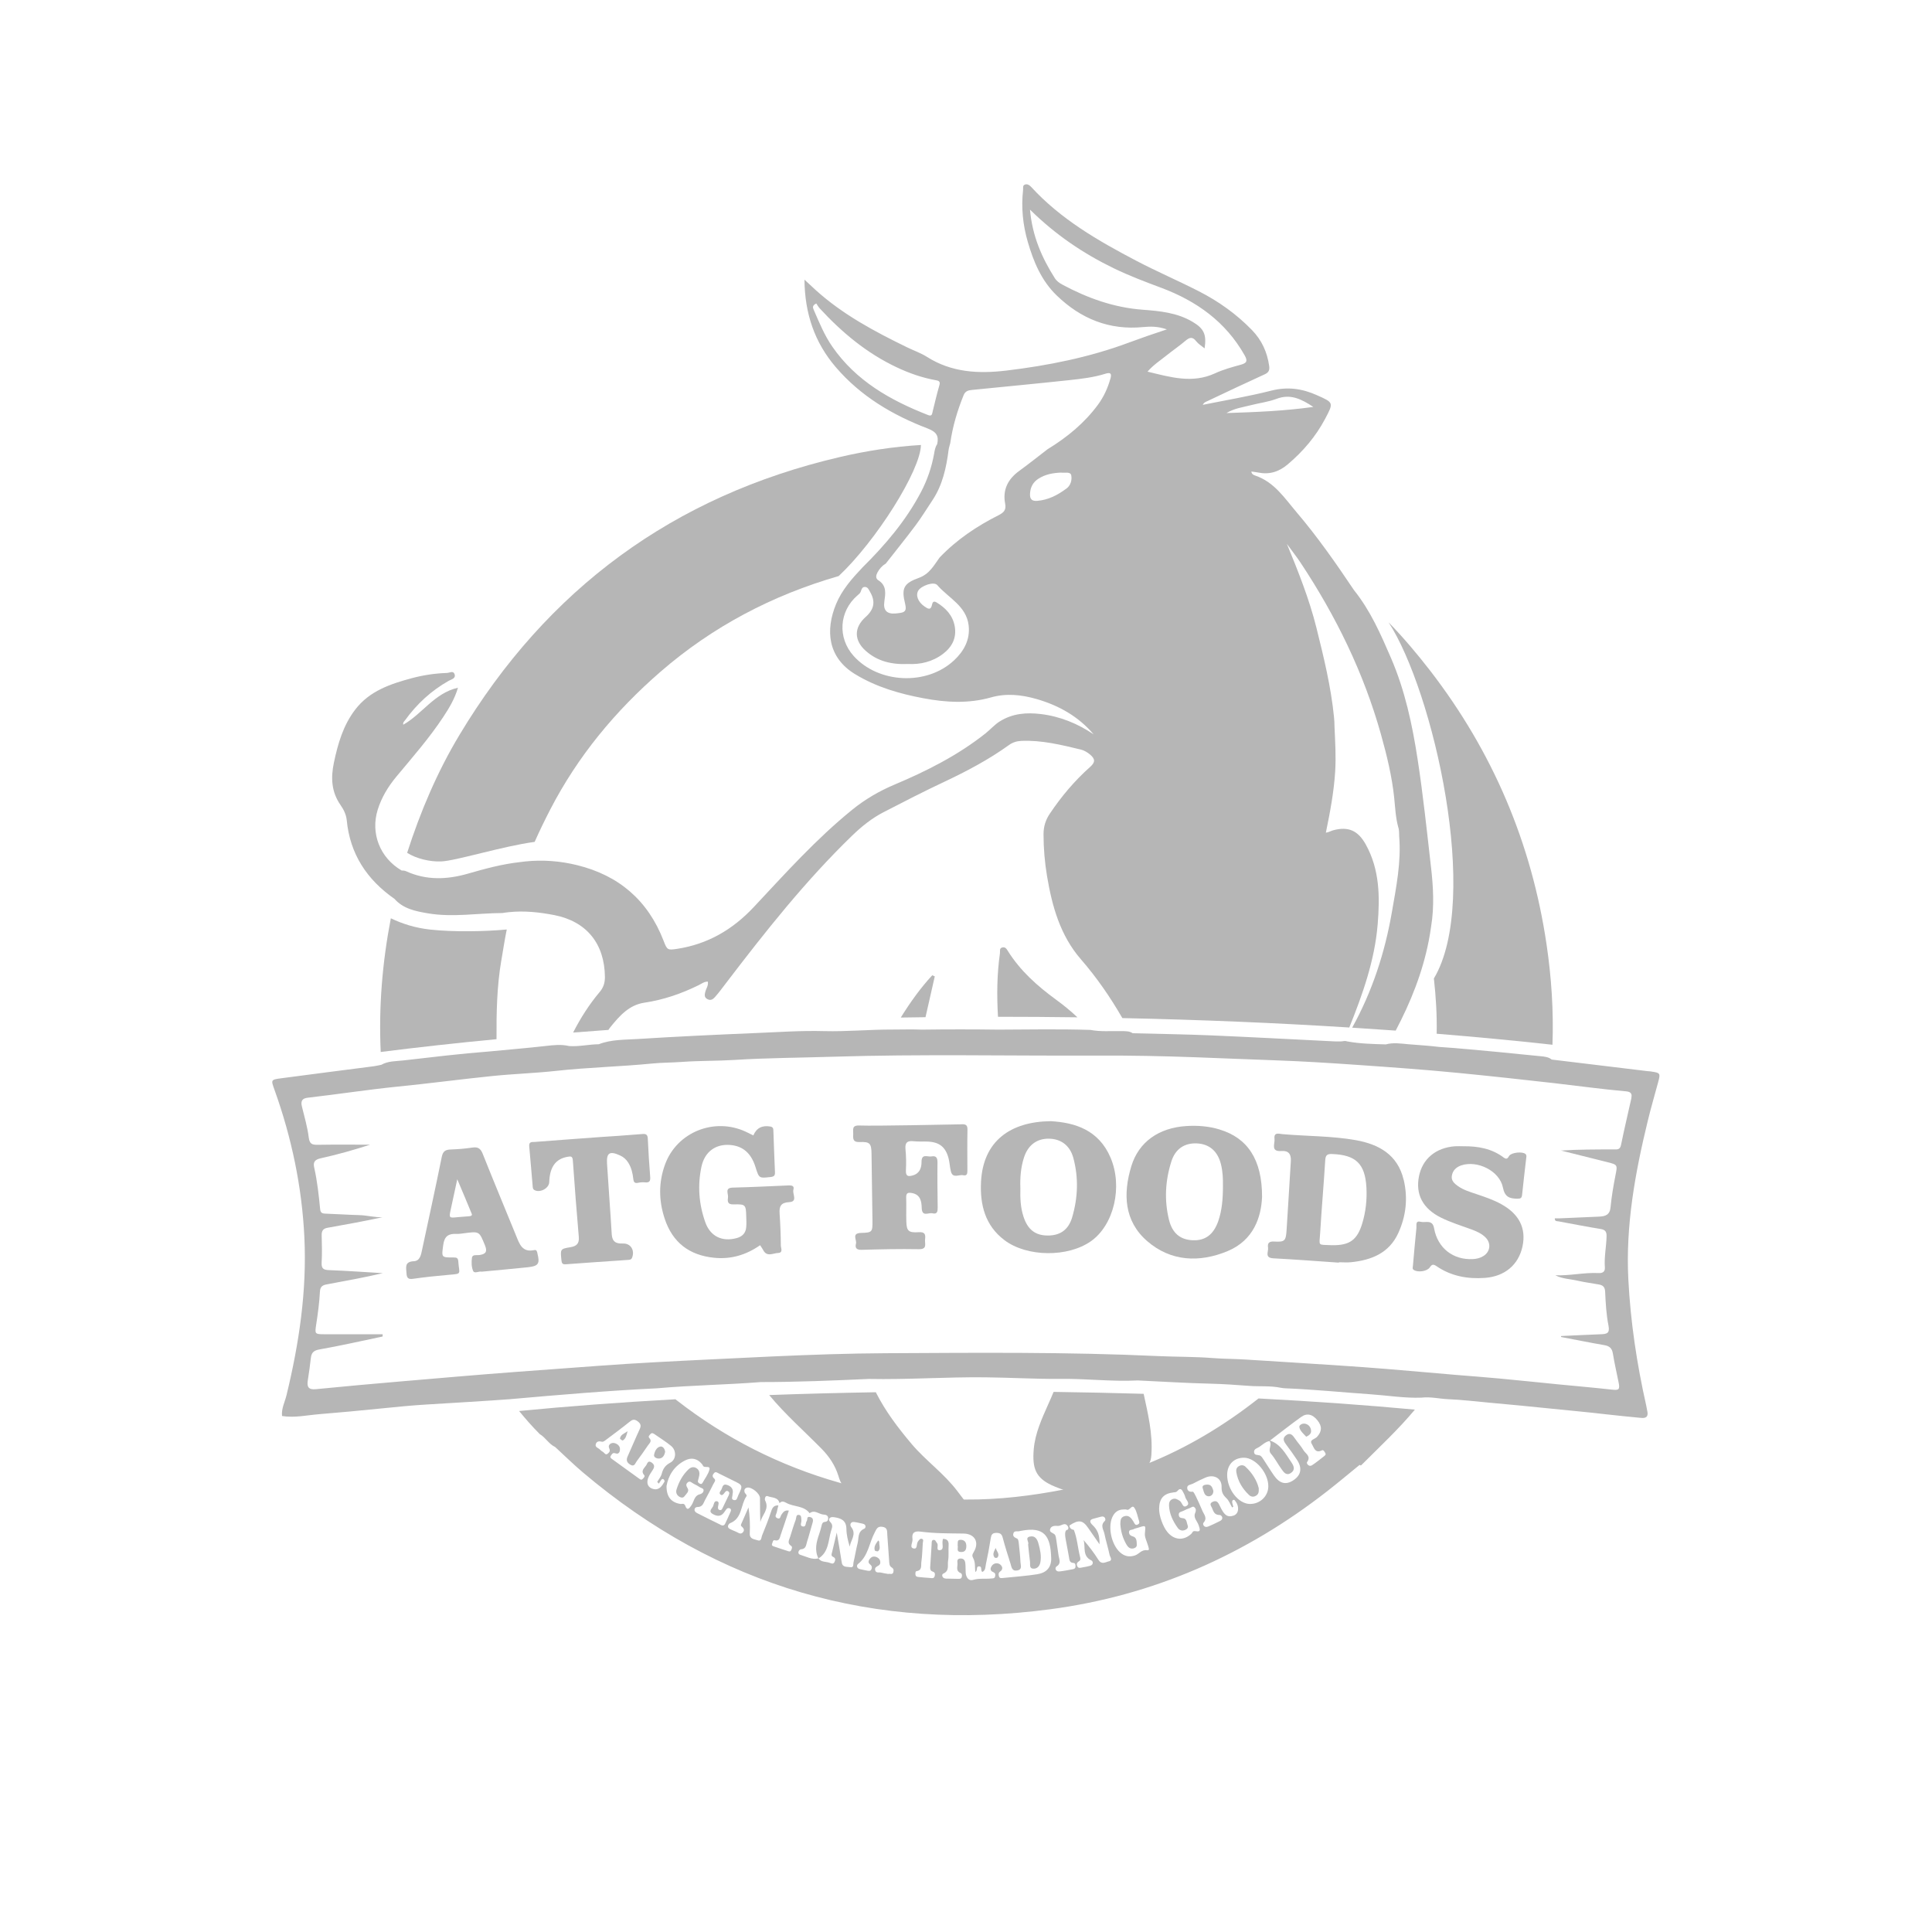
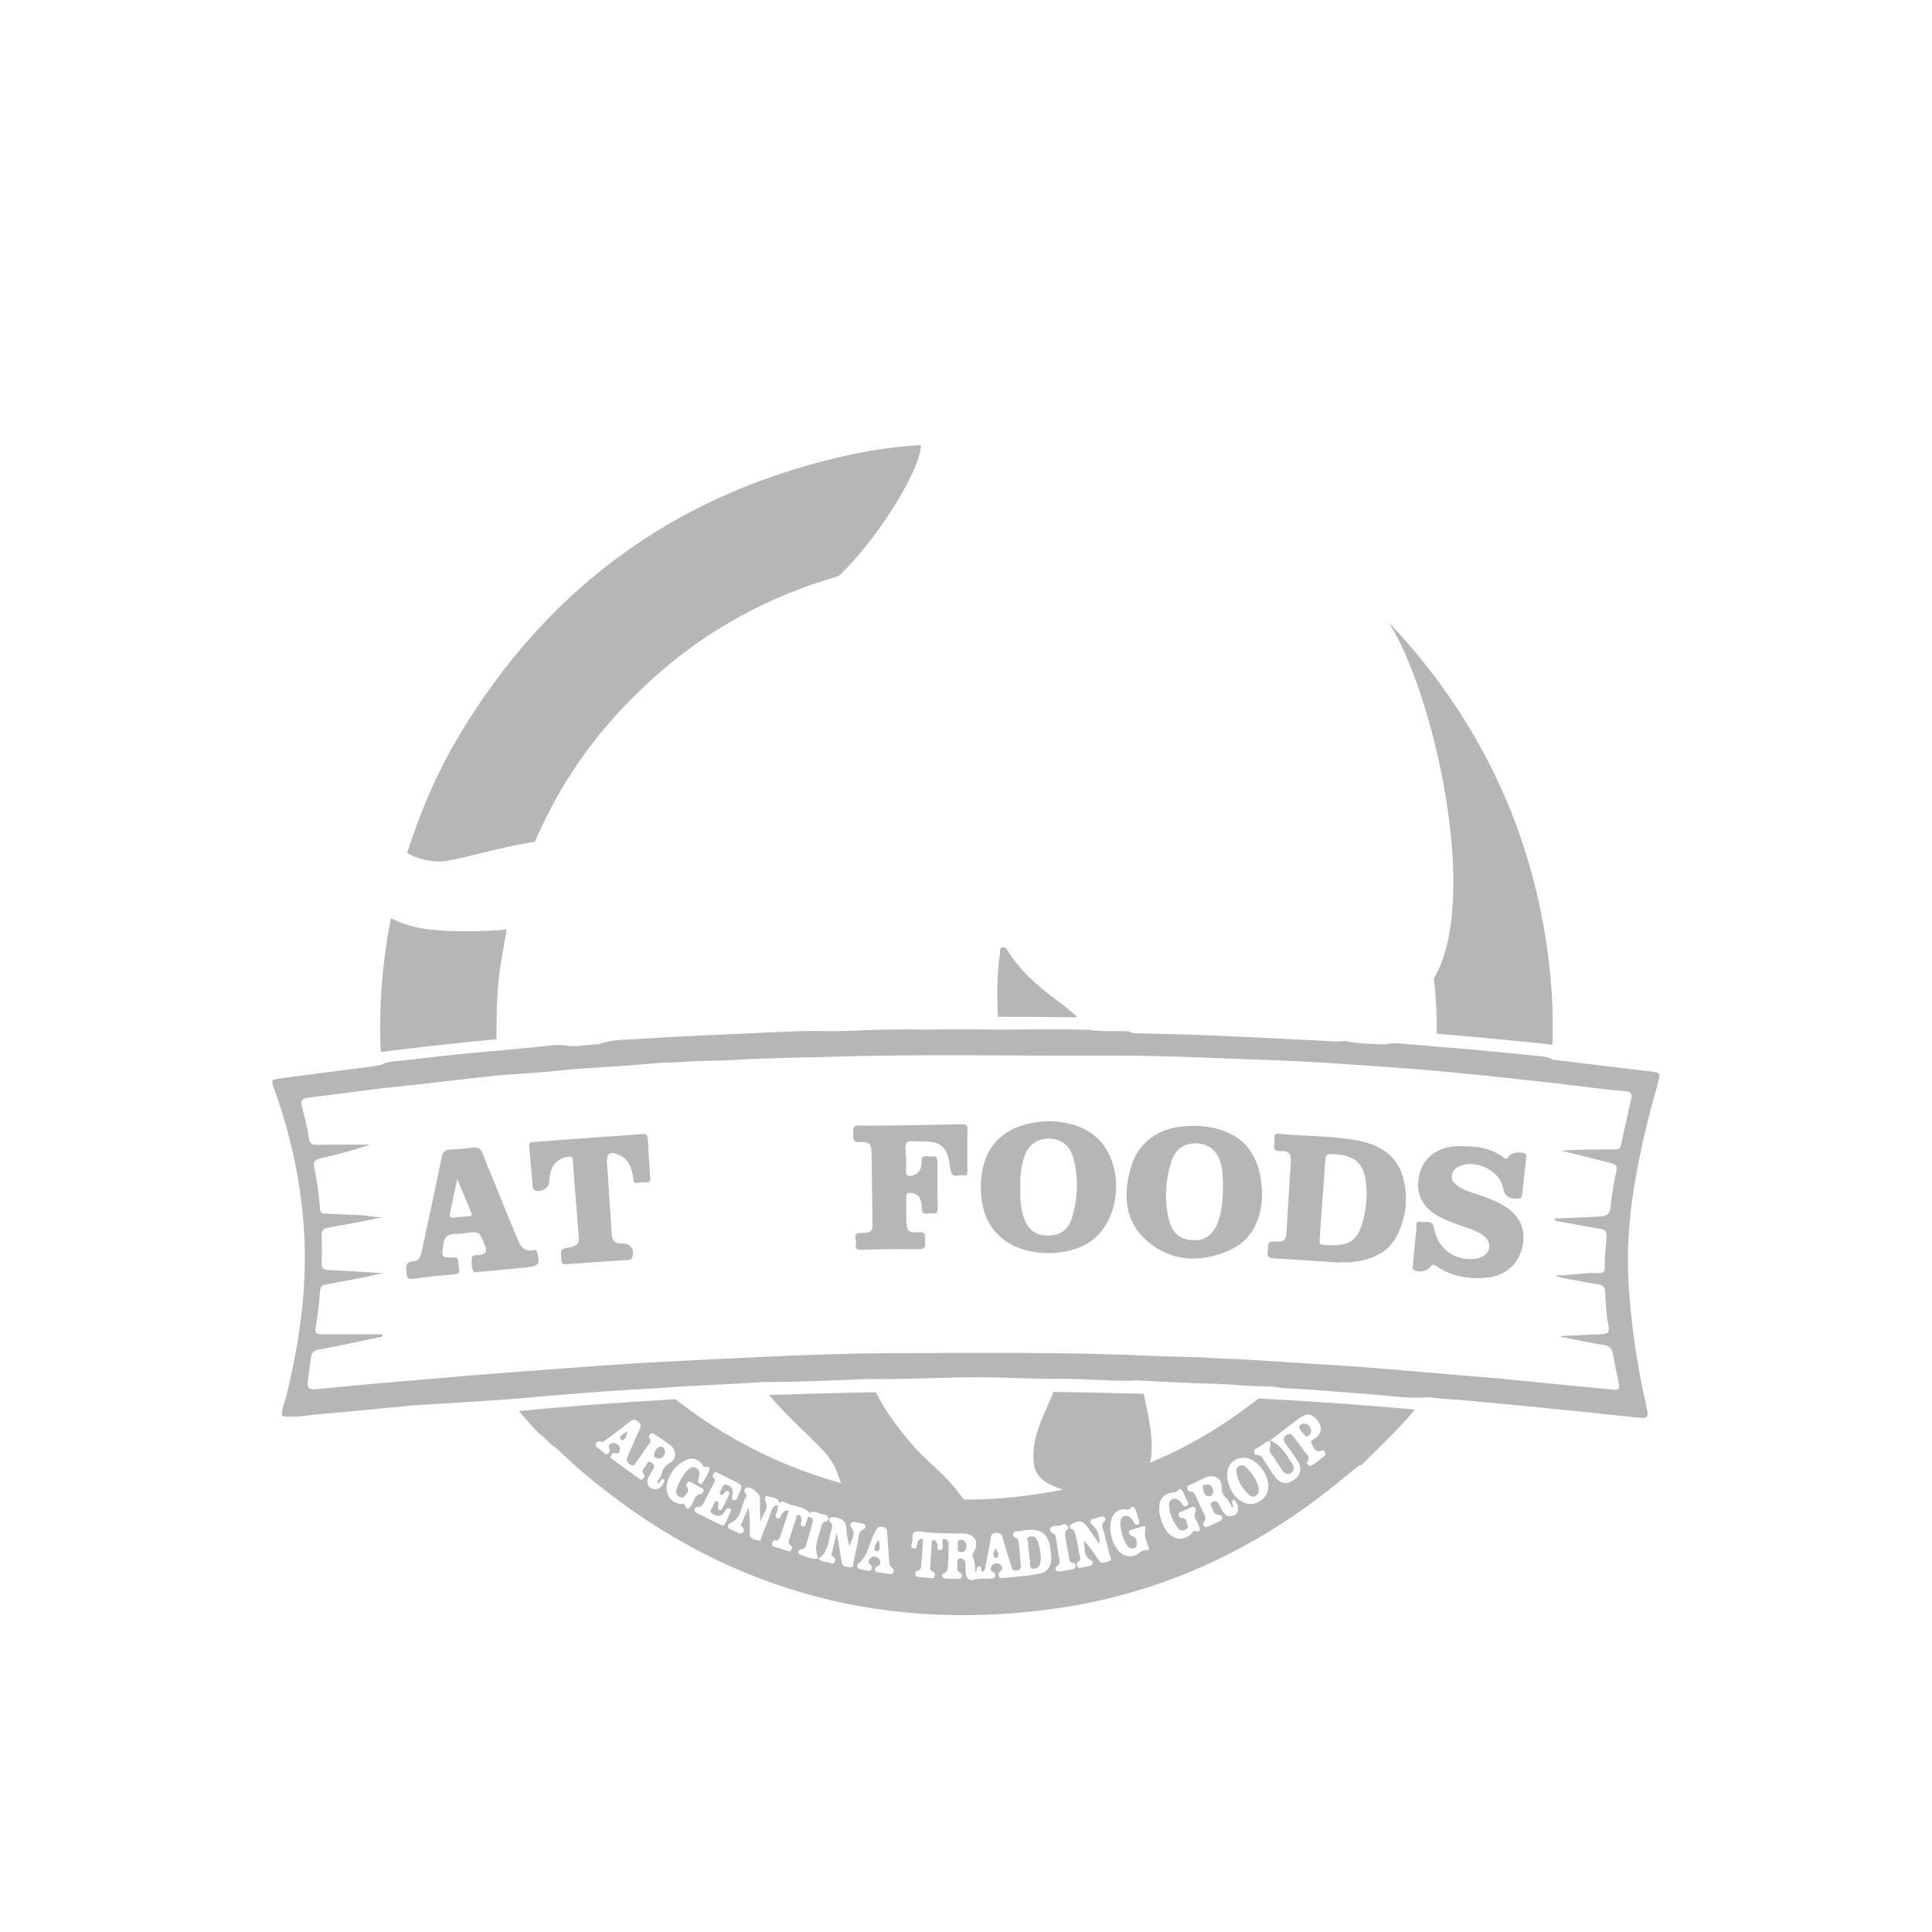
<svg xmlns="http://www.w3.org/2000/svg" id="Capa_1" data-name="Capa 1" viewBox="0 0 500 500">
  <defs>
    <style>
      .cls-1 {
        fill: #b6b6b6;
      }
    </style>
  </defs>
-   <path class="cls-1" d="M370.36,224.57c-1.07-9.38-2.05-18.78-3.49-28.12-1.38-8.97-3.27-17.8-6.89-26.18-2.65-6.13-5.32-12.26-9.56-17.53-4.66-6.95-9.44-13.8-14.87-20.18-3.12-3.67-5.8-7.85-10.72-9.49-.4-.13-.9-.36-.98-1.04,.6,.09,1.17,.14,1.72,.25,2.91,.6,5.37-.14,7.67-2.08,3.97-3.36,7.27-7.22,9.7-11.81,2.24-4.23,2.22-4.18-2.13-6.12-3.82-1.71-7.6-2.24-11.78-1.18-5.82,1.48-11.77,2.47-17.75,3.68,.33-.68,.89-.82,1.36-1.04,4.86-2.3,9.72-4.61,14.62-6.84,1.05-.47,1.36-1.05,1.2-2.18-.51-3.58-1.9-6.66-4.46-9.3-4.04-4.16-8.7-7.47-13.83-10.08-5.34-2.72-10.85-5.09-16.15-7.87-9.87-5.18-19.51-10.73-27.16-19.09-.44-.48-.97-.82-1.6-.61-.67,.22-.43,.93-.49,1.4-.51,4.55-.06,9.03,1.21,13.41,1.49,5.15,3.54,10.08,7.48,13.88,6.23,6.03,13.61,9.06,22.42,8.19,1.81-.17,3.71-.22,6.1,.6-3.62,1.19-6.71,2.26-9.77,3.4-10.28,3.84-20.97,5.97-31.84,7.27-7.18,.85-14.12,.48-20.47-3.55-1.58-1-3.39-1.62-5.09-2.45-8.44-4.1-16.7-8.5-23.73-14.86-.87-.79-1.72-1.6-2.89-2.68,.09,8.81,2.63,16.25,8.11,22.65,6.45,7.53,14.69,12.4,23.8,15.88,2.24,.86,2.93,1.92,2.43,4.07-.52,.75-.64,1.62-.79,2.48-.63,3.46-1.75,6.76-3.39,9.88-3.89,7.4-9.23,13.68-15.13,19.51-2.7,2.86-5.32,5.8-6.84,9.47-2.8,6.77-2.2,13.86,4.96,18.19,5.5,3.34,11.49,5.05,17.66,6.21,5.79,1.09,11.63,1.43,17.46-.22,3.92-1.12,7.86-.71,11.78,.41,5.84,1.68,10.9,4.57,14.79,9.15-4.08-2.76-8.64-4.65-13.7-5.26-3.71-.44-7.27-.16-10.55,1.88-1.4,.86-2.45,2.11-3.72,3.12-7.16,5.68-15.22,9.75-23.58,13.27-3.95,1.67-7.62,3.81-10.93,6.5-9.32,7.55-17.31,16.47-25.47,25.18-5.49,5.86-11.92,9.6-19.84,10.82-2.5,.39-2.6,.28-3.52-2.12-4.03-10.42-11.55-16.88-22.36-19.54-4.39-1.08-8.84-1.42-13.32-.97-.52,.05-1.03,.11-1.55,.19-4.57,.51-8.99,1.71-13.39,2.98-5.39,1.55-10.73,1.77-15.97-.61-.37-.17-.78-.22-1.18-.2-5.63-3.28-8.1-9.63-6.2-15.74,1-3.21,2.7-5.99,4.83-8.56,4.18-5.03,8.51-9.95,12.12-15.42,1.51-2.29,2.95-4.63,3.82-7.59-6.1,1.39-9.24,6.78-14.15,9.57-.15-.6,.24-.85,.45-1.14,3.04-4.21,6.77-7.66,11.31-10.22,.7-.39,1.93-.6,1.49-1.77-.35-.91-1.29-.28-1.97-.26-3.04,.1-6.06,.55-8.99,1.33-5.56,1.49-11.01,3.29-14.73,8.15-3.11,4.06-4.48,8.8-5.52,13.73-.83,3.96-.65,7.57,1.72,10.98,.8,1.14,1.46,2.47,1.6,3.89,.84,8.79,5.22,15.41,12.35,20.38,2.3,2.6,5.49,3.21,8.65,3.75,6.42,1.09,12.85-.05,19.28-.08,.59-.1,1.18-.17,1.77-.23,3.93-.4,7.83,.02,11.69,.77,8.38,1.65,13,7.44,13.08,16.02,.01,1.49-.37,2.71-1.35,3.87-2.72,3.22-4.96,6.76-6.88,10.5,3.02-.24,6.06-.46,9.14-.68,.15-.25,.32-.49,.5-.71,2.37-2.92,4.82-5.74,8.81-6.34,4.93-.73,9.57-2.33,14.02-4.52,.75-.37,1.45-.95,2.39-.93,.2,1.03-.43,1.76-.64,2.59-.19,.75-.34,1.48,.52,1.94,.82,.44,1.42,.09,1.96-.52,1.03-1.16,1.95-2.42,2.89-3.65,10.17-13.33,20.55-26.46,32.63-38.15,2.46-2.38,5.08-4.48,8.09-6.04,5.22-2.7,10.45-5.39,15.77-7.89,5.82-2.74,11.48-5.74,16.71-9.5,.97-.7,2-1.02,3.2-1.08,5.27-.23,10.33,1.03,15.38,2.24,.86,.21,1.63,.66,2.32,1.22,1.47,1.2,1.49,2.05,.11,3.28-4.01,3.56-7.43,7.63-10.42,12.08-1.1,1.63-1.63,3.32-1.64,5.31,0,3.66,.31,7.29,.91,10.88,1.31,7.81,3.41,15.34,8.75,21.5,4.1,4.72,7.63,9.83,10.74,15.23,20.31,.43,39.97,1.25,58.73,2.44,3.47-8.62,6.58-17.37,7.35-26.72,.58-7.09,.54-14.17-3.11-20.7-1.96-3.5-4.43-4.69-8.39-3.63-.62,.17-1.18,.54-1.91,.63,1.09-5.31,2.08-10.51,2.41-15.86,.24-3.86,0-7.66-.17-11.49,0-.88-.05-1.75-.14-2.63-.78-7.83-2.65-15.44-4.54-23.04-1.86-7.47-4.72-14.6-7.65-21.73,1.18,1.66,2.45,3.22,3.56,4.9,9.13,13.78,16.32,28.46,20.79,44.41,1.51,5.4,2.85,10.86,3.43,16.45,.26,2.55,.36,5.11,1.05,7.59,.28,.78,.18,1.6,.24,2.4,.54,6.61-.77,13.05-1.88,19.48-1.82,10.53-5.09,20.6-10.29,29.98,3.79,.24,7.55,.5,11.26,.76,3.9-7.4,6.97-15.08,8.56-23.27,.24-1.24,.45-2.5,.62-3.76,.82-5.04,.55-10.11-.02-15.12ZM241.34,106.67c-.15,.61-.23,1.11-1.17,.74-9.75-3.82-18.62-8.83-24.76-17.69-2.05-2.95-3.39-6.25-4.81-9.52-.25-.57-.45-1.13,.65-1.66,.26,.37,.52,.85,.88,1.25,5.75,6.25,12.19,11.62,19.94,15.27,3.23,1.53,6.6,2.71,10.13,3.34,.99,.17,1.16,.47,.88,1.43-.66,2.26-1.18,4.56-1.75,6.84Zm5.56,64.23c-7.03,6.6-19.54,6.02-25.98-1.14-4.22-4.69-3.78-11.57,1-15.68,.3-.26,.65-.53,.8-.87,.24-.56,.31-1.28,1.06-1.31,.8-.03,1.08,.72,1.4,1.29,1.43,2.48,1.07,4.5-1.15,6.48-3.04,2.72-3.06,6.02,.01,8.76,3.05,2.72,6.71,3.6,11.04,3.41,3.07,.15,6.25-.54,9.01-2.65,2.32-1.78,3.51-4.12,3-7.07-.5-2.85-2.33-4.78-4.74-6.23-.74-.44-1.02-.02-1.13,.55-.32,1.64-1.12,1.1-1.98,.5-1.66-1.14-2.34-2.9-1.57-4.12,.77-1.23,4.01-2.41,4.89-1.4,2.89,3.34,7.56,5.4,8.13,10.48,.4,3.64-1.21,6.59-3.77,8.99Zm29.08-44.46c-2.26,1.69-4.66,2.94-7.53,3.18-1.43,.12-1.95-.47-1.88-1.85,.09-1.68,.76-2.97,2.18-3.88,1.77-1.14,3.73-1.49,5.78-1.58,.97,.13,2.52-.32,2.71,.71,.2,1.08-.05,2.53-1.25,3.43Zm11.39-28.44c-.68,2.42-1.71,4.68-3.19,6.7-3.52,4.79-8.02,8.48-13.07,11.56-2.45,1.88-4.86,3.81-7.35,5.62-2.93,2.13-4.33,4.89-3.62,8.52,.3,1.53-.33,2.23-1.66,2.91-5.67,2.85-10.91,6.36-15.32,10.99-1.48,2.05-2.63,4.26-5.33,5.24-3.96,1.43-4.6,2.65-3.57,6.78,.48,1.92-.27,2.2-1.7,2.36-.27,.03-.54,.06-.81,.09q-3.34,.27-2.89-3.01c.28-2.07,.71-4.18-1.55-5.59-.77-.48-.6-1.29-.23-2,.51-.97,1.22-1.76,2.17-2.33,2.56-3.28,5.18-6.51,7.67-9.84,1.56-2.09,2.93-4.33,4.38-6.51,2.64-3.96,3.61-8.46,4.2-13.08,.08-.59,.28-1.16,.43-1.75,.61-4.28,1.83-8.38,3.45-12.38,.44-1.1,1.24-1.28,2.21-1.37,8.37-.84,16.75-1.63,25.12-2.53,3.14-.34,6.3-.7,9.33-1.65,1.27-.4,1.75-.18,1.34,1.28Zm9.6-1.81c1.51-1.75,3.27-2.87,4.87-4.16,1.63-1.31,3.37-2.49,4.96-3.84,1.04-.88,1.81-1.13,2.77,.12,.55,.71,1.39,1.2,2.18,1.85,.54-3.6-.16-5.11-3.07-6.85-4.02-2.4-8.52-2.82-13.03-3.16-7.39-.56-14.19-3-20.66-6.46-.77-.41-1.51-.92-1.99-1.68-3.36-5.29-5.84-10.91-6.44-17.76,6.63,6.53,13.8,11.36,21.68,15.18,4,1.94,8.15,3.51,12.31,5.06,9.1,3.41,16.64,8.77,21.54,17.43,.81,1.43,.67,2.01-.94,2.46-2.27,.62-4.57,1.25-6.69,2.23-5.86,2.71-11.52,1.01-17.48-.43Zm26.59,8.71c2.27-.59,4.65-.87,6.84-1.69,3.56-1.34,6.34,.03,9.49,2.1-7.57,1.06-14.81,1.34-22.49,1.59,2.16-1.27,4.22-1.49,6.17-2Z" />
  <path class="cls-1" d="M238.34,115.16c-.12,6.64-11.62,24.85-21.29,33.93,0,0-.01,0-.02,0-17.13,4.94-32.57,13.04-46.06,24.73-11.7,10.14-21.43,21.87-28.57,35.69-1.42,2.76-2.78,5.53-4.03,8.37-8.27,1.1-20.41,4.93-24.24,5.06-2.91,.11-6.41-.73-8.76-2.23,3.42-10.63,7.75-20.87,13.52-30.48,22.69-37.8,55.42-61.91,98.42-71.94,6.92-1.62,13.93-2.7,21.02-3.13Z" />
  <path class="cls-1" d="M401.78,270.38c-9.64-1.06-19.64-2.01-29.97-2.85,.1-4.79-.19-9.55-.72-14.3,12.22-20.51-.19-74.41-11.72-92.17,3.82,3.94,7.37,8.13,10.74,12.49,16.19,20.97,26.25,44.6,30.13,70.8,1.28,8.62,1.85,17.31,1.54,26.03Z" />
  <path class="cls-1" d="M129.74,248.54c-1.15,6.76-1.28,13.57-1.24,20.4-10.39,.99-20.4,2.1-29.97,3.31-.54-11.64,.41-23.16,2.62-34.6,2.82,1.36,6.16,2.49,10.25,2.93,5.86,.64,14.1,.51,19.75-.03-.54,2.65-.95,5.31-1.4,7.98Z" />
  <path class="cls-1" d="M427.29,277.29c-.33-.05-.67-.05-1.01-.09-8.23-1-16.47-1.99-24.7-2.99-.83-.67-1.83-.76-2.85-.86-3.62-.32-7.23-.75-10.85-1.08-5.16-.46-10.31-1-15.48-1.33-2.65-.34-5.33-.46-7.99-.7-1.9-.17-3.85-.48-5.76,.05-3.35-.11-6.7-.16-10.01-.78-.48-.2-.96-.07-1.45,0-.61,0-1.21,.03-1.82,0-10.61-.52-21.22-1.1-31.83-1.55-6.79-.29-13.59-.38-20.39-.56-.89-.6-1.91-.53-2.92-.55-2.68-.06-5.37,.2-8.03-.31-7.93-.25-15.86-.11-23.79-.07-6.6-.09-13.2-.09-19.8,0-2.6-.11-5.2-.02-7.79-.02-5.87-.02-11.72,.56-17.6,.4-5.94-.16-11.87,.27-17.8,.51-10.1,.42-20.21,.89-30.3,1.53-3.4,.22-6.89,.09-10.17,1.36-2.56,.02-5.08,.65-7.65,.47-2-.48-4.02-.26-6.02-.03-4.88,.56-9.78,.95-14.67,1.43-7.44,.57-14.84,1.47-22.25,2.32-1.91,.22-3.91,.12-5.68,1.13-.66,.13-1.31,.29-1.98,.38-7.96,1.03-15.92,2.04-23.88,3.1-2.78,.37-2.71,.41-1.77,3.03,4.42,12.33,7.09,25.03,7.72,38.11,.67,13.86-1.36,27.44-4.62,40.88-.43,1.78-1.36,3.47-1.16,5.39,3.23,.53,6.41-.21,9.6-.47,5.29-.43,10.58-.92,15.86-1.46,4.01-.41,8.03-.81,12.05-1.05,2.94-.18,17.33-1.03,21.57-1.38,12.66-1.12,25.32-2.2,38.02-2.81,8.92-.8,17.88-.9,26.8-1.61,9.32,0,18.64-.39,27.95-.81,10.06,.2,20.1-.53,30.16-.42,6.27,.07,12.54,.43,18.81,.41,6.89-.15,13.76,.76,20.66,.4,6.2,.27,12.39,.69,18.59,.83,3.44,.08,6.88,.32,10.3,.58,2.68,.2,5.4-.07,8.06,.48,.4,.08,.8,.12,1.21,.14,7.41,.3,14.78,1.05,22.17,1.56,4.36,.3,8.71,1.03,13.1,.86,2.31-.28,4.57,.3,6.85,.4,3.63,.15,7.24,.59,10.86,.92,5.22,.48,10.45,.96,15.67,1.51,4.75,.5,9.51,.9,14.25,1.47,2.94,.35,5.89,.61,8.84,.91,.88,.09,2.21,.26,2-1.43-.11-.59-.21-1.19-.34-1.78-2.42-10.74-4.05-21.59-4.62-32.6-.72-13.98,1.75-27.55,5.03-41.02,.81-3.34,1.77-6.64,2.67-9.96,.65-2.39,.6-2.48-1.85-2.83Zm-5.07,6.83c-.89,4.07-1.88,8.11-2.7,12.2-.26,1.3-1.05,1.15-1.92,1.15-4.52,0-9.04,0-13.62,.29,3.95,.99,7.89,1.98,11.84,2.96,2.88,.72,2.81,.69,2.24,3.58-.53,2.7-.99,5.42-1.25,8.15-.18,1.97-1.36,2.34-2.93,2.41-3.36,.15-6.73,.3-10.09,.44-.47,.02-.93,0-1.41,0-.01,.87,.56,.71,.98,.79,3.63,.67,7.25,1.39,10.89,1.97,1.22,.2,1.55,.74,1.53,1.88-.05,2.69-.65,5.36-.44,8.07,.09,1.2-.67,1.51-1.69,1.46-3.72-.18-7.39,.72-11.14,.57,1.86,.95,3.94,.97,5.91,1.43,1.76,.41,3.57,.62,5.35,.95,1,.18,1.58,.59,1.64,1.85,.13,2.95,.3,5.93,.87,8.82,.4,2.03-.51,2.15-1.97,2.21-3.43,.13-6.86,.31-10.29,.46-.01,.08-.02,.16-.03,.25,3.74,.71,7.46,1.47,11.21,2.11,1.33,.23,1.99,.81,2.21,2.17,.41,2.52,.99,5,1.49,7.5,.37,1.83,.07,2.05-1.77,1.84-4.61-.51-9.23-.91-13.84-1.36-5.15-.51-10.29-1.05-15.44-1.53-3.61-.34-7.24-.6-10.85-.9-6.03-.51-12.05-1.06-18.08-1.55-3.95-.32-7.91-.61-11.87-.87-8.32-.55-16.65-1.08-24.98-1.59-2.76-.17-5.51-.15-8.28-.37-4.7-.37-9.43-.29-14.15-.51-23.48-1.09-46.98-.86-70.47-.74-9.71,.05-19.42,.4-29.11,.83-5.38,.24-10.76,.5-16.14,.77-9.75,.48-19.5,.95-29.23,1.68-7.11,.53-14.22,1.03-21.32,1.57-9.85,.74-19.7,1.6-29.54,2.44-7.36,.63-14.72,1.29-22.08,2.02-1.93,.19-2.36-.6-2.09-2.3,.31-1.92,.57-3.85,.79-5.78,.16-1.37,.72-1.94,2.24-2.21,5.47-.96,10.89-2.2,16.33-3.34,0-.2,0-.39,.01-.59-5.07,0-10.14,0-15.22,0-2.33,0-2.34-.14-1.99-2.44,.44-2.85,.83-5.72,.98-8.6,.07-1.41,.81-1.69,1.85-1.88,4.8-.89,9.61-1.76,14.42-2.89-4.61-.27-9.21-.61-13.83-.78-1.42-.05-2.09-.31-2-1.91,.13-2.36,.08-4.73,.01-7.09-.03-1.15,.35-1.76,1.5-1.96,4.75-.84,9.49-1.71,14.25-2.73-2.04,.07-3.99-.5-6.02-.55-2.96-.08-5.92-.29-8.88-.39-.83-.03-1.17-.32-1.25-1.18-.35-3.61-.74-7.21-1.54-10.76-.3-1.32,.1-2.03,1.64-2.37,4.31-.95,8.57-2.14,12.83-3.53-4.54,0-9.07-.05-13.61,.03-1.46,.02-2.06-.26-2.27-1.92-.34-2.72-1.13-5.38-1.78-8.06-.33-1.36,.11-2.04,1.51-2.2,7.8-.9,15.57-2.1,23.39-2.89,8.15-.81,16.27-1.9,24.42-2.73,5.48-.56,11.01-.73,16.48-1.33,8.29-.91,16.64-1.09,24.94-1.91,2.54-.25,5.11-.22,7.66-.41,4.5-.33,9.03-.23,13.54-.51,8.48-.54,16.98-.56,25.47-.83,22.83-.72,45.65-.2,68.48-.3,8.5-.04,17.01,.13,25.5,.44,6.87,.25,13.73,.55,20.6,.79,7.2,.25,14.39,.71,21.57,1.21,8.58,.6,17.17,1.21,25.73,2.05,8.28,.81,16.56,1.71,24.84,2.65,6.2,.71,12.39,1.57,18.61,2.12,1.23,.11,1.56,.66,1.33,1.68Z" />
  <path class="cls-1" d="M249.85,388.62c-10.69,.19-21.14-1.38-31.46-4.05-.84-.67-1.11-1.65-1.41-2.61-.84-2.69-2.32-4.94-4.3-6.96-4.55-4.64-9.46-8.94-13.61-13.96,8.95-.33,18.17-.57,27.59-.73,2.46,4.89,5.76,9.24,9.32,13.45,3.67,4.32,8.37,7.6,11.79,12.15,.69,.91,1.38,1.81,2.07,2.72Z" />
  <path class="cls-1" d="M297.99,376.41c-.08,1.11-.27,2.11-1.02,2.95-6.81,2.85-13.77,5.2-21.07,6.47-1.24-.48-2.52-.89-3.73-1.46-4.13-1.95-5.05-4.37-4.64-9.28,.35-4.15,2.08-7.9,3.75-11.66,.47-1.06,.96-2.13,1.39-3.21,7.92,.11,15.7,.28,23.31,.5,1.11,5.16,2.37,10.3,2,15.68Z" />
  <path class="cls-1" d="M278.83,263.28c-6.79-.09-13.64-.14-20.55-.14-.32-5.5-.28-10.98,.51-16.47,.08-.53-.24-1.3,.66-1.48,.76-.15,1.07,.41,1.39,.93,3.2,5.11,7.59,9.03,12.42,12.56,1.95,1.42,3.82,2.95,5.58,4.6Z" />
-   <path class="cls-1" d="M241.92,252.68c-.8,3.52-1.6,7.05-2.4,10.57-2.14,.03-4.27,.06-6.4,.09,2.41-3.87,5.04-7.59,8.15-10.94l.65,.28Z" />
  <g>
    <path class="cls-1" d="M266.56,397.65c-1.44,.32-.13,1.45-.49,2.05,.17,1.56,.3,3.03,.5,4.49,.09,.66-.26,1.7,.8,1.78,1.07,.08,1.71-.69,1.89-1.72,.28-1.62-.07-3.2-.5-4.75-.3-1.1-.85-2.14-2.2-1.84Z" />
    <path class="cls-1" d="M248.71,398.51c-1.13-.09-.76,.81-.88,1.42,.24,.59-.51,1.7,.91,1.73,.93,.02,1.3-.5,1.34-1.36,.04-.99-.28-1.71-1.37-1.8Z" />
    <path class="cls-1" d="M257.38,403.07c.1,.13,.63,.16,.73,.04,.78-.91-.25-1.64-.41-2.51-.39,.81-.96,1.61-.32,2.47Z" />
    <path class="cls-1" d="M227.56,399.05c0-.08-.12-.18-.27-.4-.57,.83-1.21,1.56-.89,2.6,.04,.15,.74,.32,.87,.19,.74-.68,.19-1.59,.29-2.39Z" />
    <path class="cls-1" d="M172.14,375.76c-.07-.85-.65-1.51-1.23-1.4-1.03,.2-1.48,1.27-1.64,2.19-.11,.6,.73,.96,1.31,.92,1.01-.07,1.37-.89,1.56-1.71Z" />
    <path class="cls-1" d="M211.8,403.33s.01-.02,.02-.03l-.02,.03Z" />
    <path class="cls-1" d="M160.45,372.27c-.02,.14,.62,.59,.73,.52,.78-.47,.95-1.28,1.24-2.4-.94,.67-1.82,.91-1.96,1.88Z" />
    <path class="cls-1" d="M325.68,361.94c-8.91,7.01-18.54,12.82-29.12,17.03-6.83,2.75-13.8,5.07-21.05,6.48-8.43,1.65-16.93,2.69-25.54,2.63-4.05,.19-8.09-.22-12.11-.59-6.38-.6-12.69-1.79-18.91-3.39-.61-.08-1.2-.23-1.78-.4-15.39-4.37-29.4-11.47-42.03-21.3-.11-.09-.23-.17-.34-.27-14.47,.8-28.04,1.83-40.46,3.04,1.7,2.07,3.47,4.1,5.37,5.99,1.5,.89,2.33,2.57,3.96,3.32,2.38,2.19,4.69,4.47,7.16,6.56,35.1,29.67,75.55,41.48,121.02,35.43,26.63-3.54,50.52-14.05,71.71-30.61,2.82-2.2,5.55-4.5,8.32-6.76,.28,.32,.47,.04,.63-.12,4.64-4.64,9.45-9.11,13.66-14.17-12.48-1.16-26.06-2.14-40.49-2.89Zm-155.17,22.03c.22-.34,.41-.69,.65-1.01,.19-.25,.47-.29,.67-.02,.1,.13,.21,.41,.14,.52-.63,1.05-1.31,2.22-2.77,1.92-1.46-.3-1.95-1.42-1.49-2.78,.28-.81,.81-1.55,1.28-2.28,.52-.81,.32-1.39-.43-1.87-.89-.56-1.04,.33-1.31,.75-.5,.76-1.53,1.45-.51,2.59,.26,.3-.19,.75-.47,1.01-.32,.3-.64,.02-.9-.16-2.31-1.65-4.6-3.32-6.89-4.98-.32-.23-.73-.48-.37-.96,.27-.35,.45-.82,1.11-.59,1.18,.42,1.26-.76,1.22-1.25-.07-.83-.97-1.38-1.68-1.43-.61-.04-1.55,.47-1.08,1.44,.33,.7-.03,1.03-.43,1.36-.56,.44-.8-.24-1.16-.45-.29-.17-.58-.37-.8-.61-.41-.46-1.37-.59-1.1-1.44,.24-.75,.84-.8,1.63-.61,.37,.09,.93-.44,1.36-.75,1.89-1.42,3.79-2.82,5.63-4.31,.76-.61,1.28-.95,2.24-.21,.93,.71,.86,1.28,.43,2.18-1.05,2.26-1.99,4.57-3.03,6.84-.44,.97-.27,1.61,.66,2.18,1.09,.66,1.27-.35,1.65-.85,1.02-1.34,1.98-2.74,2.93-4.13,.39-.56,1.12-1.09,.35-1.92-.38-.41,.06-.73,.3-1.01,.35-.41,.7-.22,1.06,.03,1.43,1.01,2.94,1.93,4.29,3.04,1.4,1.16,1.38,3.48-.22,4.33-1.33,.71-1.88,1.57-2.22,2.9-.19,.74-.76,1.38-1.16,2.07,.14,.16,.28,.32,.43,.47Zm6.86,5.76c-.33-.84-.88-.44-1.3-.51-2.34-.39-3.6-1.81-3.57-4.65,.46-2.65,1.93-5.2,4.88-6.65,1.52-.75,3.02-.49,4.2,.88,.13,.15,.26,.32,.34,.5,.32,.78,2.01-.2,1.67,1.08-.32,1.2-1.16,2.26-1.78,3.39-.15,.28-.39,.35-.67,.21-.3-.15-.6-.34-.51-.76,.11-.46,.26-.91,.34-1.37,.14-.79-.06-1.51-.78-1.92-.75-.43-1.45-.19-2.03,.36-1.49,1.43-2.45,3.2-3.06,5.15-.26,.81,.02,1.48,.72,1.92,.42,.26,.97,.35,1.29-.09,.46-.62,1.34-1.27,.86-2.07-.39-.64-.52-1.07-.02-1.53,.63-.58,1.1,.13,1.61,.35,.55,.24,1.07,.57,1.58,.89,.38,.23,1.03,.28,.94,.88-.08,.53-.45,.8-1.09,.97-1.34,.36-1.38,1.85-2.04,2.81-.52,.75-1.07,1.53-1.6,.16Zm9.15,4.9c-2.05-1.02-4.12-2-6.15-3.06-1.05-.55-.63-1.56,.09-1.55,1.45,0,1.57-1.04,2.02-1.85,.75-1.36,1.47-2.74,2.15-4.12,.21-.44,.77-.94,.17-1.44-.61-.51-.34-.98,0-1.38,.41-.48,.86-.08,1.27,.12,1.21,.6,2.41,1.21,3.62,1.79,2.6,1.26,2.61,1.26,1.37,3.84-.24,.5-.3,1.39-1.08,1.25-.92-.16-.36-.97-.4-1.51,.33-1.32-.31-2.09-1.49-2.44-1.23-.36-1.1,.9-1.53,1.45-.24,.3-.52,.75-.09,1.07,.42,.32,.74-.07,.98-.39,.25-.33,.51-.74,.96-.48,.56,.31,.29,.81,.09,1.23-.46,.97-.93,1.94-1.4,2.91-.17,.36-.31,.83-.81,.73-.5-.1-.52-.51-.45-.96,.09-.5,.39-1.23-.37-1.33-.61-.08-.73,.71-.88,1.18-.22,.69-1.45,1.4-.09,2.16,1.05,.58,2.04,.71,2.86-.4,.2-.28,.39-.55,.59-.82,.22-.31,.53-.42,.88-.28,.4,.16,.4,.52,.26,.84-.45,1.05-.93,2.09-1.42,3.13-.26,.56-.69,.56-1.18,.32Zm33.51,10.97c-.79-.19-1.98,.15-2.19-1.25-.35-2.39-.79-4.77-1.29-7.72-.49,2.05-.85,3.57-1.21,5.08-.11,.45-.35,.93,.27,1.21,.67,.3,.62,.79,.35,1.34-.31,.64-.86,.33-1.23,.2-.97-.36-2.2-.11-2.89-1.14-.01,0-.02,.01-.03,.02,0,0,0-.02-.01-.03-1.67,.42-3.13-.47-4.62-.91-1.06-.31-.37-1.41,.08-1.44,1.41-.08,1.34-1.18,1.61-1.98,.53-1.59,.91-3.24,1.41-4.85,.24-.78,.16-1.36-.71-1.54-.88-.18-.52,.71-.79,1.06-.37,.47-.08,1.6-1.07,1.39-.82-.18-.25-1.03-.31-1.57-.06-.54,.05-1.27-.54-1.4-.92-.21-.75,.78-.93,1.25-.55,1.44-.98,2.94-1.45,4.42-.26,.81-.82,1.62,.25,2.33,.41,.27,.2,.74,.03,1.1-.24,.52-.63,.32-1.03,.19-1.09-.37-2.19-.69-3.26-1.08-.33-.12-.89-.2-.64-.8,.15-.34,.18-.98,.66-.86,1.27,.32,1.3-.69,1.55-1.38,.73-2.07,1.4-4.16,2.11-6.3-1.16-.2-1.5,.5-1.93,1.08-.27,.37-.22,1.24-1.04,.89-.89-.38-.24-1.03-.15-1.55,.11-.59,.28-1.17,.41-1.76-.05,0-.1,0-.15,0-.89,0-1.36,.46-1.66,1.38-.71,2.18-1.55,4.31-2.42,6.43-.21,.51-.12,1.6-1.17,1.21-.85-.31-2.07-.26-2-1.79,.1-2.2,.02-4.41-.33-6.71-.58,1.31-1.16,2.63-1.73,3.95-.13,.3-.39,.69-.09,.94,.62,.51,.91,1.07,.26,1.66-.56,.5-1.14-.05-1.68-.27-.5-.19-.99-.43-1.48-.65-1.12-.5-.38-1.42-.04-1.55,3.2-1.26,2.68-4.72,4.21-6.94,.25-.37-.33-.68-.45-1.04-.18-.56-.02-1.08,.63-1.22,1.14-.26,3.33,1.51,3.34,2.7,.02,2.06,0,4.12,.1,6.22,.38-1.85,2.42-3.28,1.24-5.59-.21-.41,.04-1.38,.66-1.12,1.08,.45,2.67,.17,3.06,1.81,.57-.68,1.21-.38,1.79-.06,1.92,1.06,4.5,.65,6,2.66,1.3-1.01,2.39,.28,3.6,.35,.5,.03,1.12,.14,1.19,.84,.06,.63-.19,1-.88,1.06-.56,.05-.71,.5-.82,.99-.17,.71-.37,1.43-.61,2.12-.73,2.09-1.26,4.19-.21,6.33,.01,0,.02,0,.03,0,0,0,0,0,.01,.01,2.64-1.65,2.5-4.58,3.23-7.1,.23-.78,.65-1.51-.24-2.37-.55-.54-.26-1.38,.94-1.21,1.85,.26,3.26,.79,3.28,3.08,.02,1.52,.4,3.04,.86,4.55,.22-1.69,1.88-3.19,.36-5.1-.35-.45-.27-1.4,.82-1.27,.73,.09,1.45,.29,2.18,.43,.97,.19,.83,1.12,.4,1.3-1.78,.77-1.38,2.43-1.72,3.76-.42,1.63-.67,3.3-1.06,4.93-.12,.5,.11,1.48-.85,1.26Zm11.18,1.27c-.24,.77-.91,.31-1.32,.47-.66-.12-1.27-.19-1.85-.35-.53-.15-1.33,.21-1.54-.6-.19-.72,.34-.92,.91-1.26,.61-.37,.48-1.34,.02-1.78-.51-.49-1.43-.76-2.03-.22-.38,.35-1.04,1.12-.25,1.71,.59,.44,.57,.95,.32,1.39-.26,.47-.85,.28-1.3,.2-.53-.09-1.05-.23-1.58-.33-.91-.17-.96-1.01-.54-1.34,2.68-2.08,2.87-5.44,4.32-8.15,.46-.86,.68-1.66,1.97-1.48,1.4,.2,1.23,1.14,1.29,2.07,.15,2.21,.31,4.42,.47,6.64,.05,.67,0,1.41,.66,1.81,.52,.32,.58,.73,.43,1.2Zm37.39,.52c-2.99,.47-6.02,.68-9.04,.99-.38,.04-.86,.12-1.02-.39-.14-.45-.19-.94,.29-1.27,.87-.6,.58-1.39,.01-1.84-.59-.47-1.53-.39-2.03,.2-.43,.51-.82,1.36,.24,1.79,.61,.25,.58,.69,.47,1.15-.12,.52-.6,.45-.99,.49-1.56,.17-3.12-.11-4.71,.37-1.14,.34-1.81-.68-1.9-1.84-.06-.81,0-1.62-.09-2.43-.07-.72-.36-1.29-1.26-1.27-1.01,.02-.79,.81-.77,1.31,.03,.86-.48,1.93,.79,2.44,.39,.16,.44,.67,.3,1.08-.17,.5-.63,.43-1.02,.43-1.01,0-2.03-.04-3.04-.06-1.05-.02-1.21-1.07-.72-1.28,1.67-.73,1.06-2.17,1.25-3.29,.23-1.32,.05-2.7,.14-4.04,.08-1.11-.34-1.67-1.48-1.66-.03,.18-.06,.38-.09,.57-.13,.81,.41,2.11-.52,2.31-1.38,.29-.41-1.22-.89-1.77-.3-.34-.41-.96-.98-.85-.47,.1-.41,.64-.43,1.03-.13,2.02-.23,4.04-.38,6.06-.04,.56,.13,.93,.64,1.1,.58,.19,.66,.55,.54,1.1-.18,.84-.81,.57-1.29,.55-.94-.04-1.88-.16-2.82-.24-.42-.04-.83-.09-.88-.63-.03-.33-.05-.84,.28-.89,1.55-.24,1.11-1.54,1.25-2.4,.24-1.59,.24-3.23,.37-4.84,.03-.39,.27-.9-.15-1.09-.52-.23-.8,.27-1.1,.65-.48,.6,0,2.23-1.32,1.75-.87-.32,.02-1.55-.1-2.38-.22-1.59,.46-2.13,2.08-1.92,3.68,.49,7.4,.45,11.1,.5,2.99,.04,4.2,2.29,2.64,4.84-.37,.61-.44,.93-.09,1.56,.56,1.02,.4,2.23,.52,3.54,.74-.34,.08-1.44,.96-1.45,.94,0,.31,1.04,.86,1.45,.88-.38,.78-1.31,.93-2.01,.49-2.24,.91-4.49,1.26-6.75,.14-.88,.41-1.33,1.36-1.35,.93-.02,1.46,.19,1.72,1.2,.6,2.28,1.32,4.53,2.03,6.77,.27,.86,.33,2,1.74,1.75,1.39-.24,.87-1.33,.84-2.1-.08-1.68-.26-3.36-.45-5.04-.04-.38-.14-.97-.38-1.08-.68-.3-1.27-.6-.99-1.43,.26-.74,1.06-.34,1.59-.53,.13-.04,.26-.05,.4-.08,6.02-1.16,7.63,1.31,7.78,7.12,.06,2.24-1.16,3.71-3.46,4.08Zm9.12-1.29c-1.19,.2-2.37,.48-3.58,.59-1,.09-1.2-.96-.73-1.26,1.32-.85,.7-1.84,.55-2.84-.19-1.33-.37-2.66-.58-3.99-.09-.53-.13-1.2-.46-1.51-.49-.45-1.52-.53-1.09-1.51,.34-.77,1.33-.72,1.95-.67,.86,.07,1.85-1.18,2.64,.19,.12,.21,.1,.8-.18,.8q-.88,.13-.44,2.48c.28,1.51,.58,3.03,.84,4.55,.13,.73,.11,1.51,1.17,1.56,.54,.03,.53,.53,.53,.93s-.24,.6-.61,.67Zm9.23-2.04c-.89,.24-1.85,.93-2.67-.36-1.13-1.8-2.42-3.5-3.85-5.14,.56,1.81-.4,4.12,2.02,5.28,.48,.23,.58,1.12-.31,1.38-.65,.19-1.31,.3-1.98,.42-.45,.08-1.02,.29-1.3-.19-.27-.47-.28-1.02,.35-1.37,.53-.29,.39-.85,.28-1.27-.57-2.28-.71-4.66-1.57-6.87-.66-.11-1.08-.45-1.16-1.14,2.43-1.6,3.48-1.43,4.95,.76,.9,1.33,1.83,2.64,2.85,4.1,.06-2.42-.52-3.77-1.85-5.02-.52-.49-1.03-1.27,.27-1.6,.65-.17,1.3-.35,1.95-.52,1.12-.31,1.32,.82,1,1.1-1.27,1.16-.31,2.26-.1,3.33,.37,1.85,.96,3.64,1.34,5.49,.11,.51,.91,1.36-.24,1.66Zm9.97-2.85c-1.47-.26-2.09,.95-3.15,1.32-1.5,.52-2.76,.24-3.92-.8-2.15-1.93-3.15-6.32-2.03-8.98,.54-1.28,1.46-2.09,2.92-2.1,.27,0,.58-.06,.8,.04,.85,.39,1.37-1.45,2.04-.47,.65,.97,.82,2.26,1.21,3.4,.17,.47,.03,.77-.42,.96-.41,.17-.62-.06-.8-.37-.11-.17-.19-.36-.3-.53-.52-.84-1.13-1.62-2.25-1.3-1.2,.34-1.01,1.42-1.08,2.06,.14,2.07,.69,3.72,1.57,5.26,.39,.67,.91,1.21,1.78,1.04,.48-.09,.93-.38,.91-.93-.04-.85,.03-1.89-.99-2.18-.63-.18-.97-.45-1.02-1.02-.07-.82,.73-.63,1.15-.85,.35-.19,.76-.26,1.15-.38,2.15-.69,2.01-.71,1.81,1.48-.09,1,.5,2.06,.79,3.08,.13,.48,.55,1.39-.18,1.26Zm12.44-4.94c-.73-.16-.75,.41-1.05,.68-1.98,1.83-4.42,1.67-6.18-.45-1.16-1.4-2.16-4.19-2.15-6.01,.02-2.67,1.15-3.97,3.78-4.27,.4-.04,.7-.02,1.02-.42,.69-.85,1.12-.27,1.45,.42,.17,.37,.4,.73,.48,1.11,.15,.8,1.36,1.68,.47,2.33-1.1,.82-1.21-.84-1.87-1.25-.6-.38-1.14-.73-1.86-.45-.75,.3-.93,.95-.91,1.65,.09,2.17,1,4.04,2.23,5.77,.47,.67,1.18,.9,1.97,.56,.47-.2,.84-.6,.64-1.11-.27-.71-.22-1.8-1.16-1.91-.64-.07-1.03-.11-1.14-.77-.15-.9,.66-.88,1.14-1.13,.54-.28,1.1-.53,1.67-.72,.41-.13,.84-.64,1.28-.17,.4,.41,.39,.85,.13,1.45-.53,1.22,.58,2.11,.91,3.16,.27,.89,.78,1.87-.86,1.51Zm11.04-5.55c-.06,.73-.49,1.29-1.17,1.52-.79,.27-1.57,.28-2.24-.41-.72-.75-1.07-1.7-1.55-2.59-.39-.71-.86-.93-1.64-.55-.91,.45-.39,1.01-.16,1.51,.4,.87,.57,1.89,2,1.88,.52,0,1.23,.99,.06,1.57-1.03,.51-2.05,1.03-3.11,1.44-.96,.37-1.44-.64-1.13-1,1.1-1.25,.12-2.13-.28-3.1-.54-1.31-1.14-2.59-1.75-3.86-.2-.41-.57-1.12-.76-1.09-.87,.14-1.4-.25-1.42-.97-.03-.84,.93-.81,1.47-1.1,1.07-.57,2.16-1.1,3.27-1.58,2.15-.92,4.22,.15,4.16,2.43-.04,1.37,.38,2.09,1.27,2.94,.65,.62,.98,1.56,1.45,2.37,.11-.07,.21-.13,.31-.2-.11-.44-.31-.88-.3-1.32,0-.33,.4-.66,.7-.3,.57,.68,.91,1.5,.82,2.41Zm3.13-1.49c-3.01-.01-5.95-3.75-5.94-7.55,.01-2.69,1.81-4.48,4.44-4.42,2.96,.07,6.25,4,6.21,7.42-.03,2.53-2.12,4.55-4.72,4.54Zm19.14-12.36c-1.02,.78-2.01,1.61-3.08,2.31-.89,.59-1.54-.5-1.33-.78,1.13-1.55-.4-2.19-.94-3.11-.61-1.04-1.46-1.94-2.14-2.94-.6-.88-1.25-1.76-2.37-.89-1.1,.85-.45,1.74,.19,2.59,.93,1.24,1.85,2.5,2.69,3.8,1.38,2.13,1.02,3.92-.96,5.24-1.9,1.26-3.53,.89-5-1.2-.93-1.32-1.76-2.72-2.66-4.06-.29-.44-.61-1.03-1.05-1.17-.6-.19-1.43,.03-1.47-.9-.03-.83,.85-.95,1.37-1.31,.82-.56,1.56-1.3,2.6-1.51,.88,.99-.55,2.19,.4,3.28,1.05,1.21,1.79,2.67,2.73,3.98,.58,.82,1.25,1.8,2.44,1,1.22-.82,.73-1.87,.09-2.8-1.5-2.2-2.75-4.64-5.51-5.59,2.68-2.04,5.32-4.13,8.05-6.09,1.52-1.1,2.97-.72,4.22,.84,1.28,1.58,1.18,2.9-.12,4.33-.51,.56-2.03,.71-1.32,1.82,.52,.81,.82,2.57,2.63,1.63,.37-.19,.66,.36,.86,.71,.23,.39-.06,.62-.33,.82Z" />
    <path class="cls-1" d="M337.63,368.44c-.65-.1-1.44,.39-1.36,.88,.17,1.04,1.09,1.73,1.77,2.5,.73-.3,1.3-.79,1.27-1.47-.04-.99-.64-1.76-1.68-1.92Z" />
    <path class="cls-1" d="M322.33,379.58c-.45-.42-1.1-.5-1.7-.15-.62,.34-.78,.94-.67,1.56,.39,2.33,1.56,4.26,3.25,5.88,.52,.49,1.14,.64,1.84,.22,.61-.36,.79-.87,.71-1.97-.46-1.92-1.66-3.9-3.43-5.53Z" />
    <path class="cls-1" d="M312.42,384.21c-.58,.02-1.44,.16-1.15,.97,.28,.79,.37,2,1.5,2.06,.6,.03,1.27-.45,1.25-1.41-.24-.75-.46-1.66-1.6-1.62Z" />
  </g>
  <path class="cls-1" d="M363.26,305.32c-1.55-6.52-6.45-9.2-12.44-10.26-6.25-1.1-12.64-.99-18.95-1.55-.88-.08-2.24-.58-2.03,1.22,.15,1.27-1.08,3.37,1.79,3.15,1.83-.14,2.55,.8,2.44,2.59-.39,5.99-.7,11.99-1.11,17.98-.19,2.73-.49,3.01-3.22,2.86-1.31-.07-1.75,.41-1.57,1.56,.16,1.04-.98,2.65,1.36,2.78,5.66,.3,11.31,.73,16.97,1.12,0-.03,0-.06,0-.1,1.08,0,2.17,.1,3.24-.02,5.22-.55,9.74-2.35,12.11-7.48,2.04-4.43,2.55-9.08,1.43-13.83Zm-10.69,11.23c-1.31,4.36-3.27,5.77-7.82,5.71-3.88-.2-3.3,.39-3.09-3.24,.37-6.26,.93-12.51,1.31-18.78,.09-1.36,.57-1.63,1.83-1.58,6.07,.24,8.49,2.49,8.83,8.68,.17,3.1-.16,6.21-1.06,9.21Z" />
  <path class="cls-1" d="M287.39,299.55c-3.05-7.09-9.12-9.03-15.45-9.39-10.41,.1-17.52,5.12-18.05,15.7-.3,5.94,1.06,11.31,6.06,15.09,5.83,4.4,16.42,4.48,22.39,.27,5.96-4.2,8.29-14.13,5.05-21.67Zm-9.91,15.48c-.98,3.31-3.19,4.77-6.45,4.72-3.13-.04-5.06-1.57-6.14-4.85-.8-2.41-.88-4.89-.82-7.39-.1-2.71,.1-5.39,.95-7.99,1.04-3.19,3.34-4.88,6.44-4.83,3.12,.04,5.44,1.75,6.32,4.98,1.38,5.12,1.19,10.29-.3,15.35Z" />
  <path class="cls-1" d="M315.64,292.31c-2.81-.85-5.69-1.08-8.62-.89-7.09,.45-12.3,4.07-14.23,10.38-2.18,7.15-1.88,14.22,4.11,19.41,6.1,5.28,13.51,5.6,20.77,2.59,6.81-2.82,8.74-8.87,8.95-14.06,.02-9.72-3.82-15.27-10.99-17.42Zm.86,14.45c0,3.49-.24,6.45-1.22,9.28-1.21,3.46-3.34,5.05-6.54,4.94-3.26-.12-5.34-1.79-6.21-5.31-1.25-5.09-.95-10.19,.64-15.15,1.04-3.23,3.43-4.75,6.57-4.61,3.23,.15,5.39,2.01,6.23,5.35,.5,1.98,.56,3.99,.52,5.5Z" />
-   <path class="cls-1" d="M194.96,293.84c.84-1.95,2.31-2.65,4.37-2.3,.76,.13,.8,.54,.82,1.11,.13,3.57,.25,7.15,.41,10.72,.04,.84-.23,1.14-1.12,1.24-3,.33-3,.38-3.92-2.58-1.12-3.58-3.25-5.44-6.54-5.71-3.77-.31-6.62,1.74-7.45,5.65-1.03,4.85-.66,9.69,1,14.35,1.3,3.67,4.38,5.11,8.11,4.1,1.48-.4,2.35-1.3,2.48-2.82,.08-.87,.04-1.75,.01-2.63-.08-3.2-.13-3.36-3.3-3.27-1.7,.04-1.52-.93-1.42-1.91,.09-.93-.91-2.39,1.24-2.44,4.79-.11,9.57-.36,14.36-.56,.83-.04,1.63,.04,1.32,1.12-.31,1.1,1.22,3.07-1.08,3.2-2.17,.12-2.62,1.08-2.49,2.95,.19,2.76,.3,5.52,.32,8.29,0,.64,.65,1.85-.68,1.91-1.32,.05-2.95,1.15-3.91-.78-.21-.41-.5-.78-.78-1.22-3.61,2.52-7.53,3.69-11.88,3.25-6.42-.64-10.77-3.93-12.81-10.11-1.56-4.7-1.61-9.43,.11-14.09,3.07-8.33,12.72-12.2,20.86-8.43,.67,.31,1.32,.65,1.98,.97Z" />
  <path class="cls-1" d="M378.8,296.65c3.71-.03,7.27,.6,10.31,2.89,.87,.65,1.07,.2,1.48-.42,.58-.87,3.4-1.15,4.18-.49,.38,.32,.26,.74,.21,1.12-.35,3.15-.75,6.29-1.06,9.44-.09,.89-.38,1.04-1.26,1.03-2.05-.02-3.22-.46-3.71-2.91-.87-4.3-6.64-7.12-10.8-5.7-1.3,.45-2.21,1.32-2.42,2.72-.18,1.25,.67,1.97,1.57,2.62,1.45,1.03,3.15,1.52,4.8,2.08,2.17,.73,4.34,1.46,6.36,2.57,4.68,2.55,6.57,6.26,5.56,10.97-1.03,4.79-4.61,7.78-9.76,8.15-4.5,.32-8.74-.46-12.51-3.05-.85-.58-1.21-.43-1.72,.33-.7,1.03-3.04,1.35-4.1,.69-.48-.3-.31-.65-.27-1.04,.3-3.29,.56-6.58,.91-9.87,.07-.64-.34-1.95,1.09-1.58,1.23,.32,3.06-.71,3.48,1.67,.9,5.13,4.95,8.26,10.06,7.98,.96-.05,1.88-.27,2.69-.78,1.81-1.12,2.07-3.3,.58-4.81-1.02-1.03-2.32-1.59-3.66-2.09-2.65-.97-5.36-1.8-7.9-3.06-4.67-2.32-6.61-5.99-5.68-10.68,.9-4.53,4.35-7.41,9.33-7.78,.74-.05,1.48,0,2.23,0Z" />
  <path class="cls-1" d="M248.9,290.95c1.15-.02,1.5,.3,1.48,1.46-.07,3.44-.03,6.89-.02,10.34,0,.79,.03,1.65-1.09,1.4-1.09-.25-2.71,.96-3.19-1.03-.27-1.11-.31-2.28-.6-3.38-.77-2.9-2.37-4.16-5.36-4.3-1.21-.06-2.44,.05-3.64-.09-1.66-.19-2.31,.34-2.14,2.08,.18,1.81,.2,3.65,.11,5.46-.07,1.57,.61,1.65,1.83,1.29,1.77-.53,2.21-1.98,2.21-3.48-.01-2.26,1.59-1.23,2.57-1.42,1.27-.24,1.58,.42,1.56,1.62-.05,3.85,0,7.7,.05,11.55,.01,.99-.06,1.87-1.35,1.55-.99-.25-2.71,1.04-2.78-1.38-.05-1.67-.3-3.45-2.51-3.86-.97-.18-1.55-.08-1.51,1.14,.07,2.09-.03,4.19,.04,6.28,.07,2.37,.57,2.89,3.18,2.71,1.63-.11,1.83,.58,1.67,1.84-.15,1.09,.7,2.6-1.63,2.56-4.93-.09-9.86,.02-14.79,.16-1.35,.04-1.75-.51-1.46-1.63,.25-.96-1.23-2.67,1.31-2.74,2.94-.08,2.98-.24,2.95-3.27-.06-5.74-.15-11.48-.24-17.21-.04-2.66-.39-3.15-3.06-3.04-1.85,.07-1.72-.93-1.68-2.12,.04-1.07-.43-2.23,1.56-2.16,4.72,.16,22.41-.25,26.53-.31Z" />
  <path class="cls-1" d="M139.1,324.42c-.12-.47-.17-1.04-.82-.9-3.16,.69-3.85-1.62-4.74-3.79-2.87-7.05-5.81-14.07-8.62-21.14-.55-1.38-1.24-1.82-2.69-1.6-1.86,.29-3.75,.43-5.64,.5-1.34,.05-1.96,.47-2.26,1.91-1.62,8-3.36,15.96-5.07,23.93-.28,1.33-.52,2.99-2.14,3.07-2.47,.12-2.01,1.58-1.92,3.11,.07,1.19,.41,1.64,1.72,1.44,3-.43,6.02-.75,9.05-1.01,3.77-.32,2.86-.1,2.64-3.45-.06-.92-.39-1.07-1.23-1.06-3.26,.03-3.09-.05-2.67-3.24,.3-2.29,1.38-2.95,3.42-2.86,.67,.03,1.34-.08,2.01-.17,3.95-.52,3.88-.5,5.35,3.08,.7,1.69,.25,2.33-1.46,2.57-.65,.09-1.76-.23-1.89,.69-.15,1.11-.13,2.37,.29,3.38,.35,.84,1.47,.04,2.24,.23,3.97-.38,7.93-.73,11.89-1.14,2.79-.29,3.2-.92,2.53-3.56Zm-17.75-9.65c-.93,.1-1.88,.12-2.81,.22-2.38,.26-2.38,.27-1.85-2.15,.52-2.35,1.01-4.71,1.65-7.65,1.38,3.28,2.59,6.09,3.74,8.93,.23,.57-.37,.61-.73,.65Z" />
  <path class="cls-1" d="M159.84,293.97c2.15-.16,4.31-.31,6.46-.49,.93-.08,1.31,.21,1.35,1.22,.14,3.3,.37,6.6,.62,9.9,.08,1.01-.17,1.51-1.28,1.4-.6-.06-1.23-.03-1.82,.1-.89,.19-1.17-.11-1.27-.99-.17-1.47-.49-2.93-1.31-4.22-.52-.81-1.19-1.44-2.09-1.85-2.7-1.24-3.58-.73-3.4,2.13,.37,6.06,.86,12.12,1.21,18.18,.11,1.94,1.03,2.55,2.86,2.47,2.04-.09,3.16,1.71,2.42,3.65-.22,.58-.7,.57-1.16,.6-5.32,.37-10.64,.71-15.96,1.12-.95,.07-1.1-.28-1.18-1.11-.27-2.78-.33-2.87,2.31-3.3,1.64-.27,2.34-.95,2.19-2.68-.57-6.59-1.08-13.18-1.54-19.78-.08-1.13-.53-1.1-1.39-.94-3.05,.54-4.59,2.63-4.72,6.56-.05,1.61-2.44,2.86-3.86,2.03-.42-.25-.4-.69-.43-1.06-.31-3.43-.57-6.86-.89-10.28-.12-1.27,.83-1.04,1.47-1.1,5.85-.46,11.71-.88,17.57-1.31,1.28-.09,2.56-.17,3.84-.25Z" />
</svg>